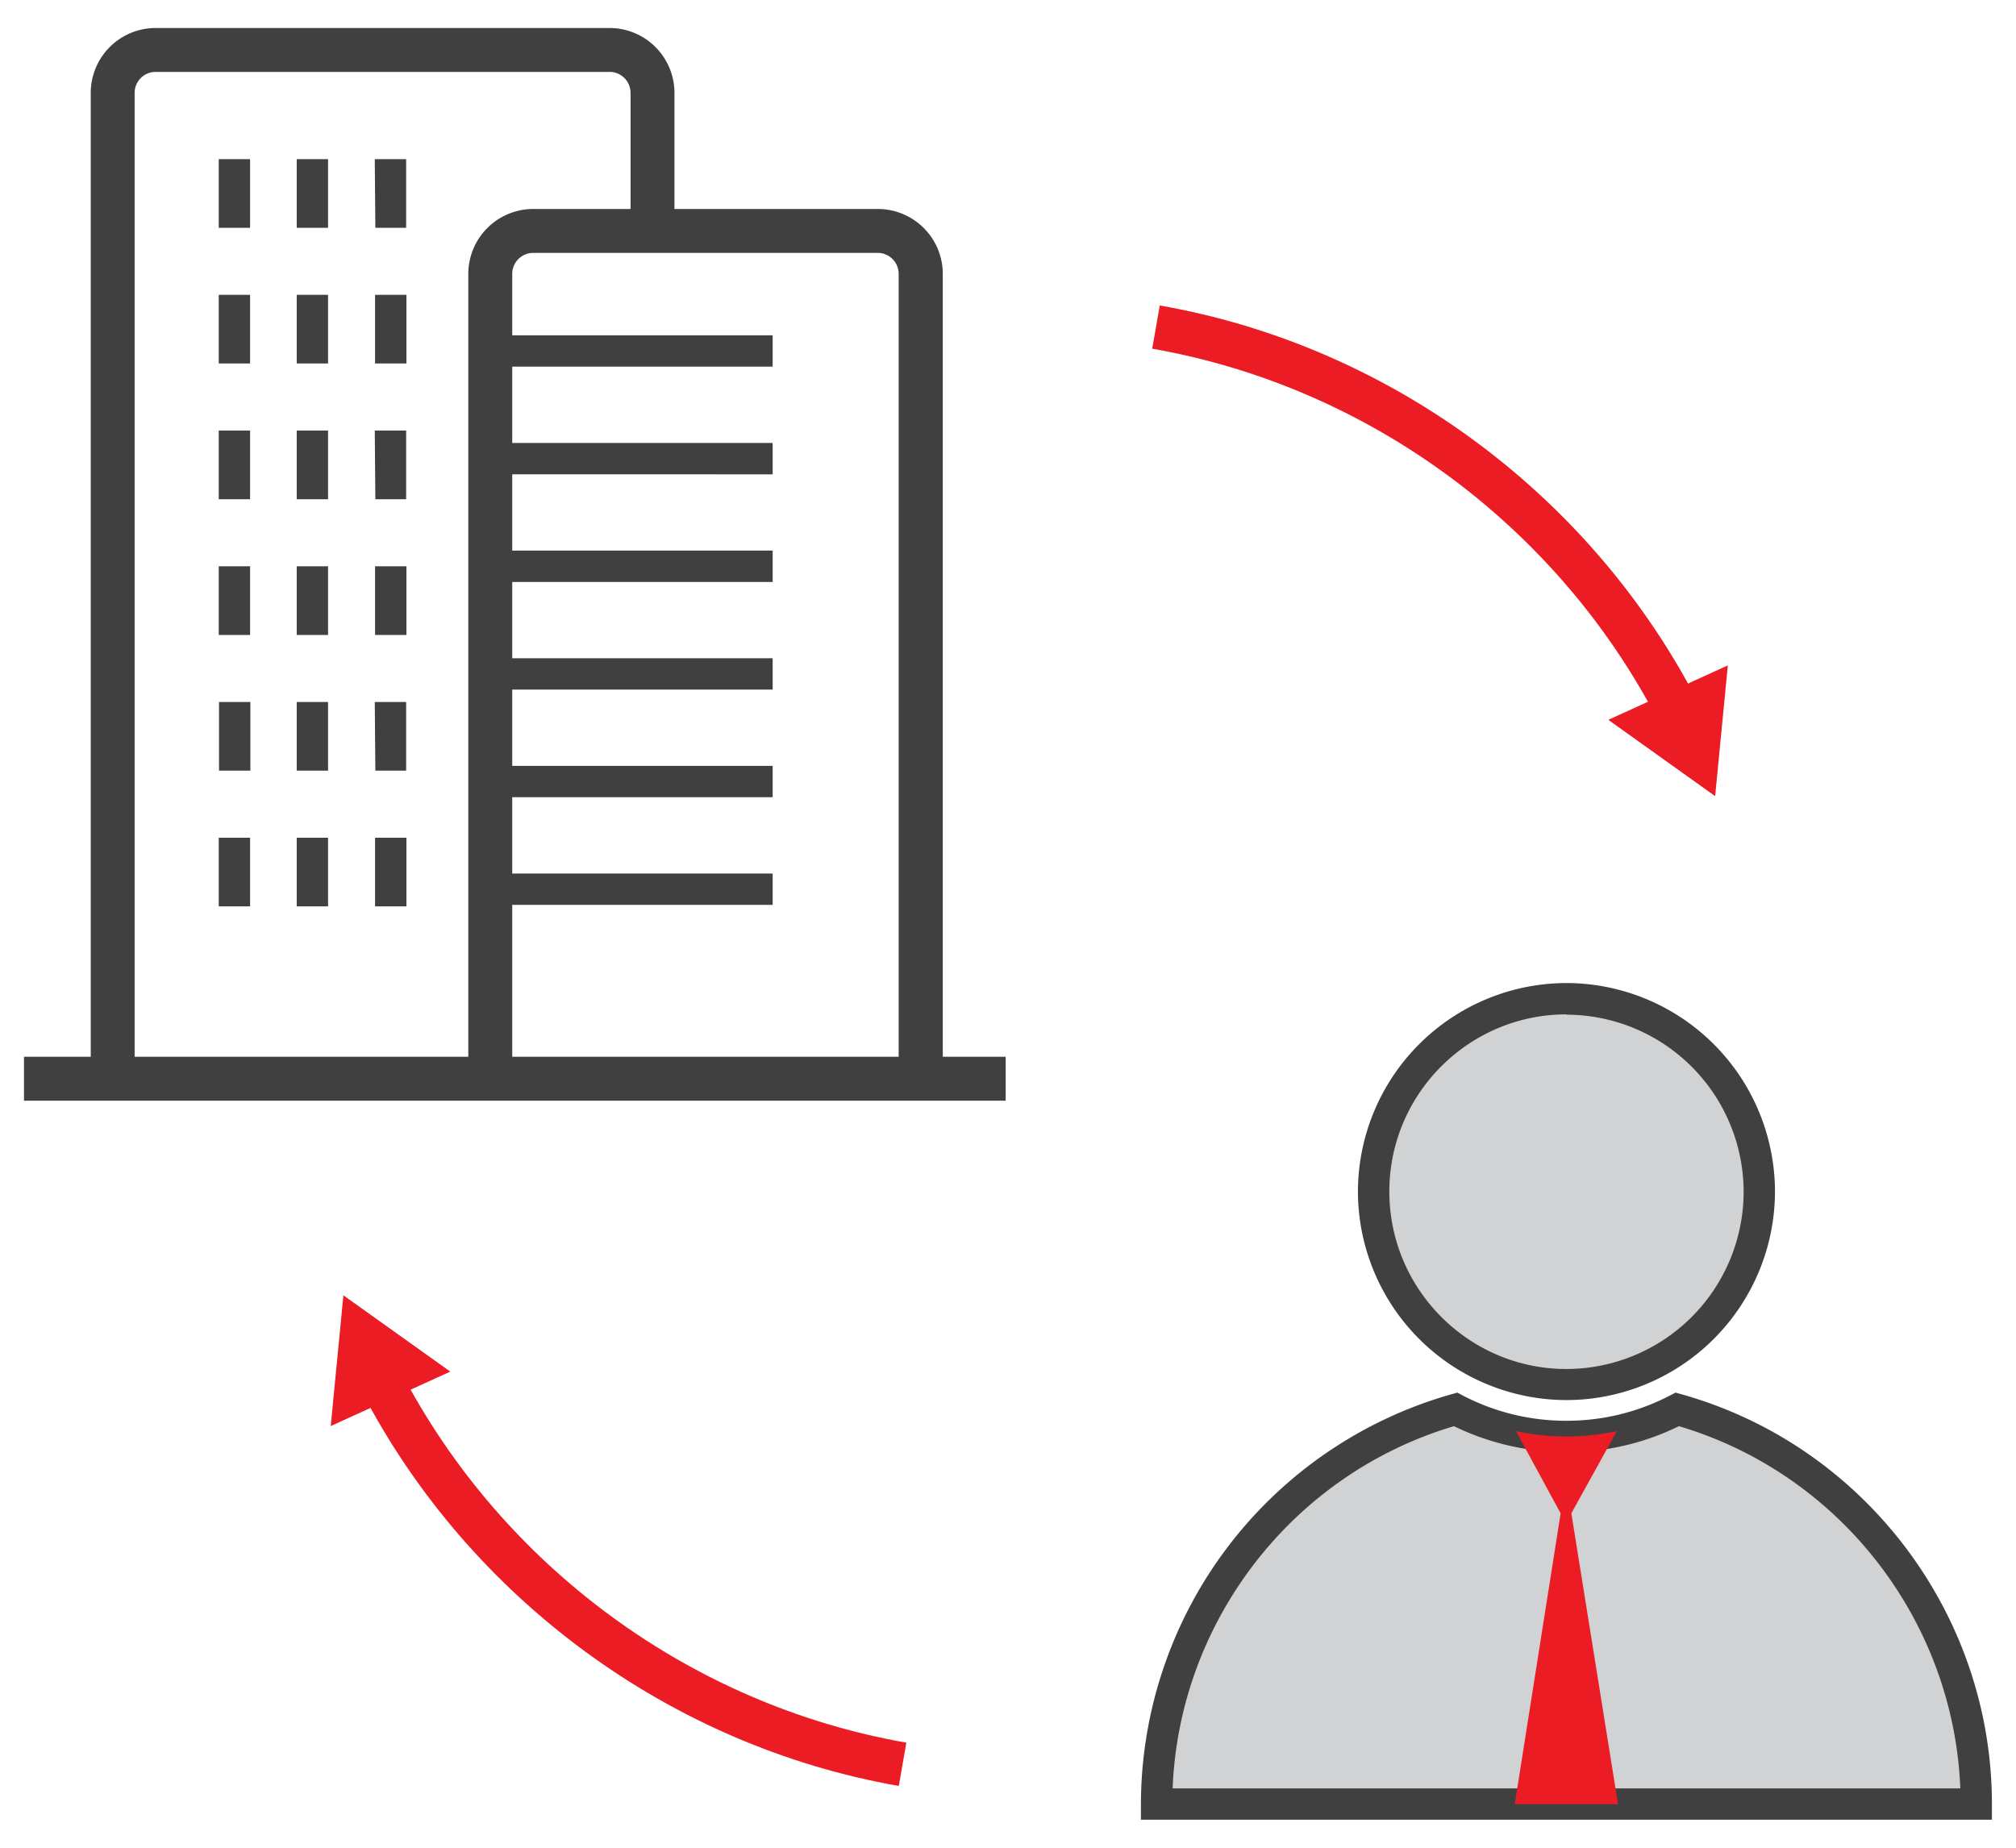
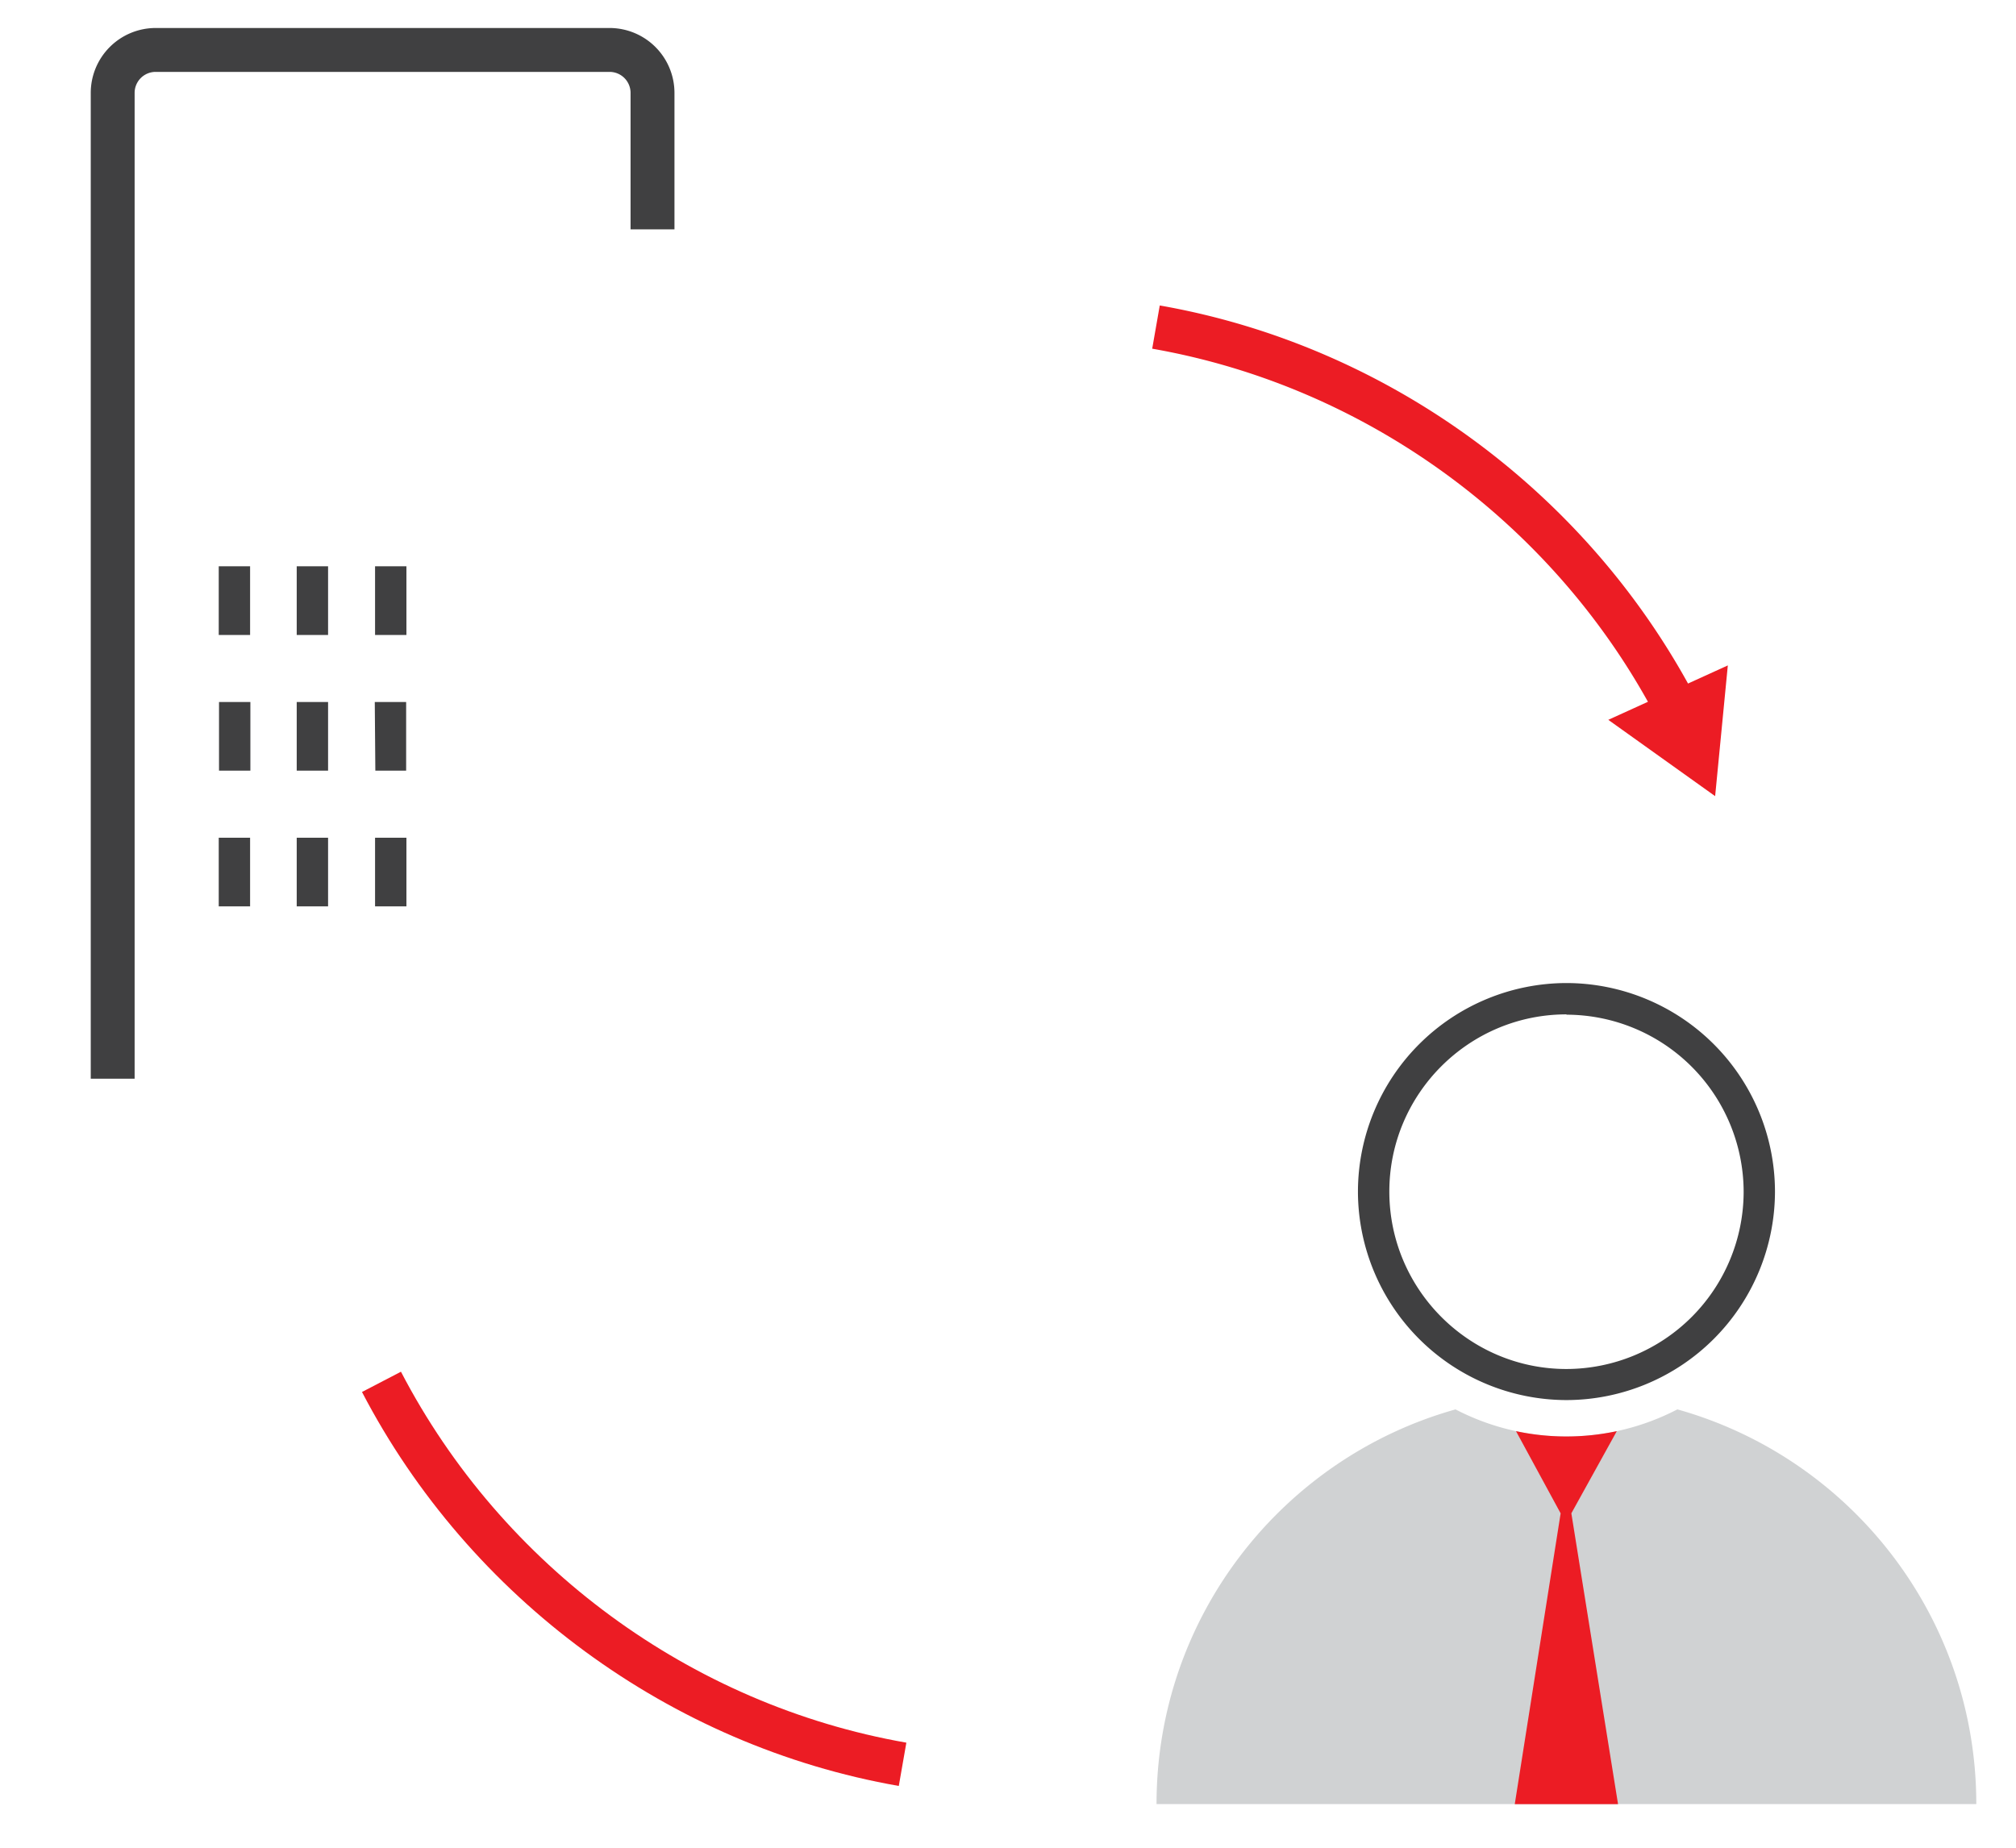
<svg xmlns="http://www.w3.org/2000/svg" width="72" height="66" viewBox="0 0 71.81 66">
-   <circle cx="55.851" cy="42.563" r="6.888" fill="#D0D2D3" />
  <path d="M55.85 50.01a7.46 7.46 0 0 1-7.447-7.448 7.46 7.46 0 0 1 7.447-7.448 7.46 7.46 0 0 1 7.447 7.448 7.46 7.46 0 0 1-7.447 7.448zm0-13.777c-3.488 0-6.326 2.84-6.326 6.328S52.362 48.9 55.85 48.9a6.34 6.34 0 0 0 6.328-6.328 6.34 6.34 0 0 0-6.328-6.328z" fill="#404041" />
  <path d="M59.81 50.343a8.59 8.59 0 0 1-7.922 0C45.73 52.07 41.21 57.727 41.21 64.44h29.277c0-6.714-4.517-12.372-10.677-14.098z" fill="#D0D2D3" />
-   <path d="M71.047 65H40.652v-.56a15.25 15.25 0 0 1 11.086-14.637l.213-.06.195.103a7.96 7.96 0 0 0 3.703.903c1.3 0 2.545-.304 3.7-.903l.197-.103.213.06c6.527 1.828 11.086 7.848 11.086 14.637V65zm-29.264-1.12h28.133c-.238-5.986-4.293-11.23-10.05-12.938a9.06 9.06 0 0 1-4.016.928c-1.385 0-2.77-.32-4.016-.928-5.757 1.708-9.812 6.953-10.05 12.938z" fill="#404041" />
  <g fill="#EC1C24">
    <path d="M56.025 54.054l1.623-2.934a8.67 8.67 0 0 1-1.8.19 8.6 8.6 0 0 1-1.8-.19l1.594 2.936-1.638 10.386h3.688l-1.667-10.386zm3.08-28.346c-3.613-6.952-10.36-11.906-18.05-13.253l.27-1.544c8.166 1.43 15.332 6.7 19.172 14.074l-1.393.723z" />
    <path d="M61.613 23.768l-.453 4.67-3.816-2.726zm-29.61 40.025c-8.166-1.43-15.332-6.7-19.17-14.072l1.392-.724c3.614 6.95 10.362 11.905 18.05 13.25l-.27 1.545z" />
-     <path d="M11.717 50.938l.452-4.67 3.818 2.725z" />
  </g>
  <g fill="#404041">
-     <path d="M.762 37.747h35.06v1.568H.762zm16.54-25.77H27.5v1.12H17.303zm.001 3.846H27.5v1.12H17.303zm0 3.844H27.5v1.12H17.303zm0 3.845H27.5v1.12H17.303zm0 3.844H27.5v1.12H17.303zm0 3.846H27.5v1.12H17.303zM7.717 5.685h1.12v2.452h-1.12zm2.785 0h1.12v2.452h-1.12zm2.788 0h1.12v2.452h-1.1zm-5.573 4.847h1.12v2.452h-1.12zm2.785 0h1.12v2.452h-1.12zm2.798 0h1.12v2.452H13.3zM7.717 15.38h1.12v2.452h-1.12zm2.785 0h1.12v2.452h-1.12zm2.788 0h1.12v2.452h-1.1z" />
    <path d="M7.717 20.228h1.12v2.452h-1.12zm2.785 0h1.12v2.452h-1.12zm2.798 0h1.12v2.452H13.3zm-5.573 4.848h1.12v2.452h-1.12zm2.775 0h1.12v2.452h-1.12zm2.788 0h1.12v2.452h-1.1zm-5.573 4.847h1.12v2.452h-1.12zm2.785 0h1.12v2.452h-1.12zm2.798 0h1.12v2.452H13.3zM4.714 38.53H3.146V3.315A2.32 2.32 0 0 1 5.461 1h16.217a2.32 2.32 0 0 1 2.315 2.315v4.877h-1.568V3.315a.75.75 0 0 0-.748-.747H5.46a.75.75 0 0 0-.747.747V38.53z" />
-     <path d="M33.578 38.448H32V9.78a.75.75 0 0 0-.748-.747H18.946a.75.75 0 0 0-.747.747v28.67H16.63V9.78a2.32 2.32 0 0 1 2.315-2.315h12.316a2.32 2.32 0 0 1 2.315 2.315v28.67z" />
  </g>
</svg>